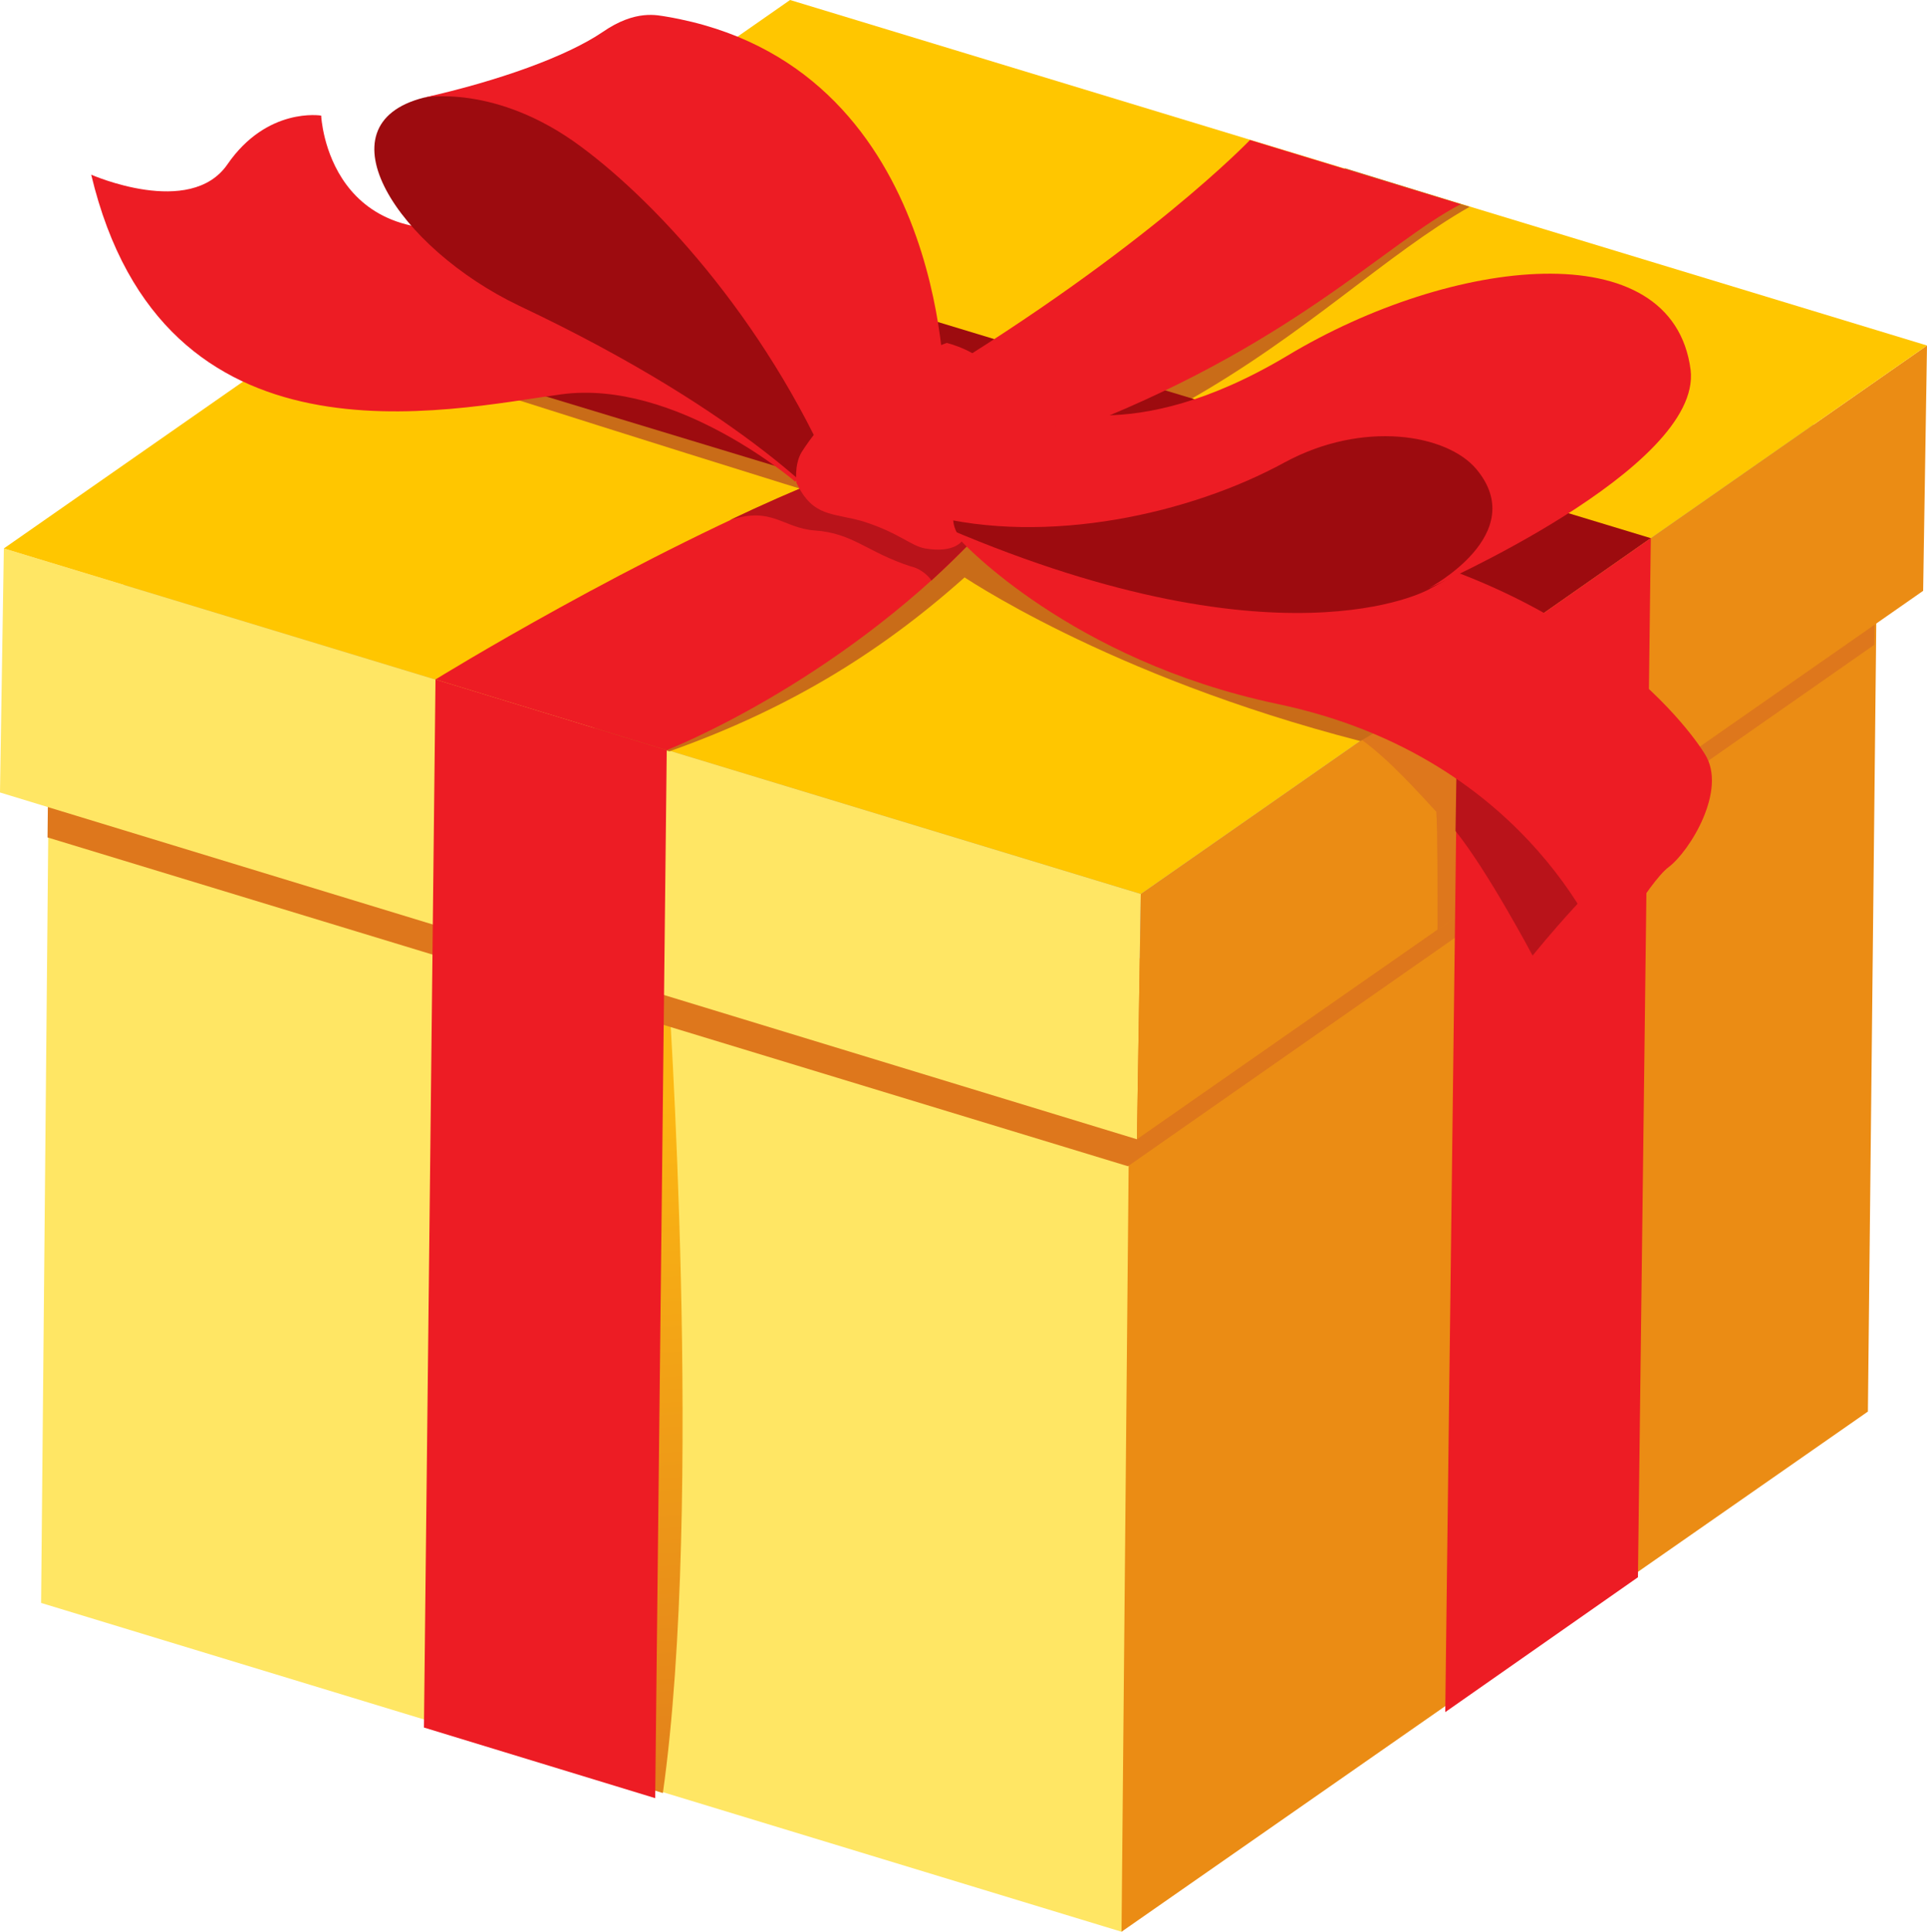
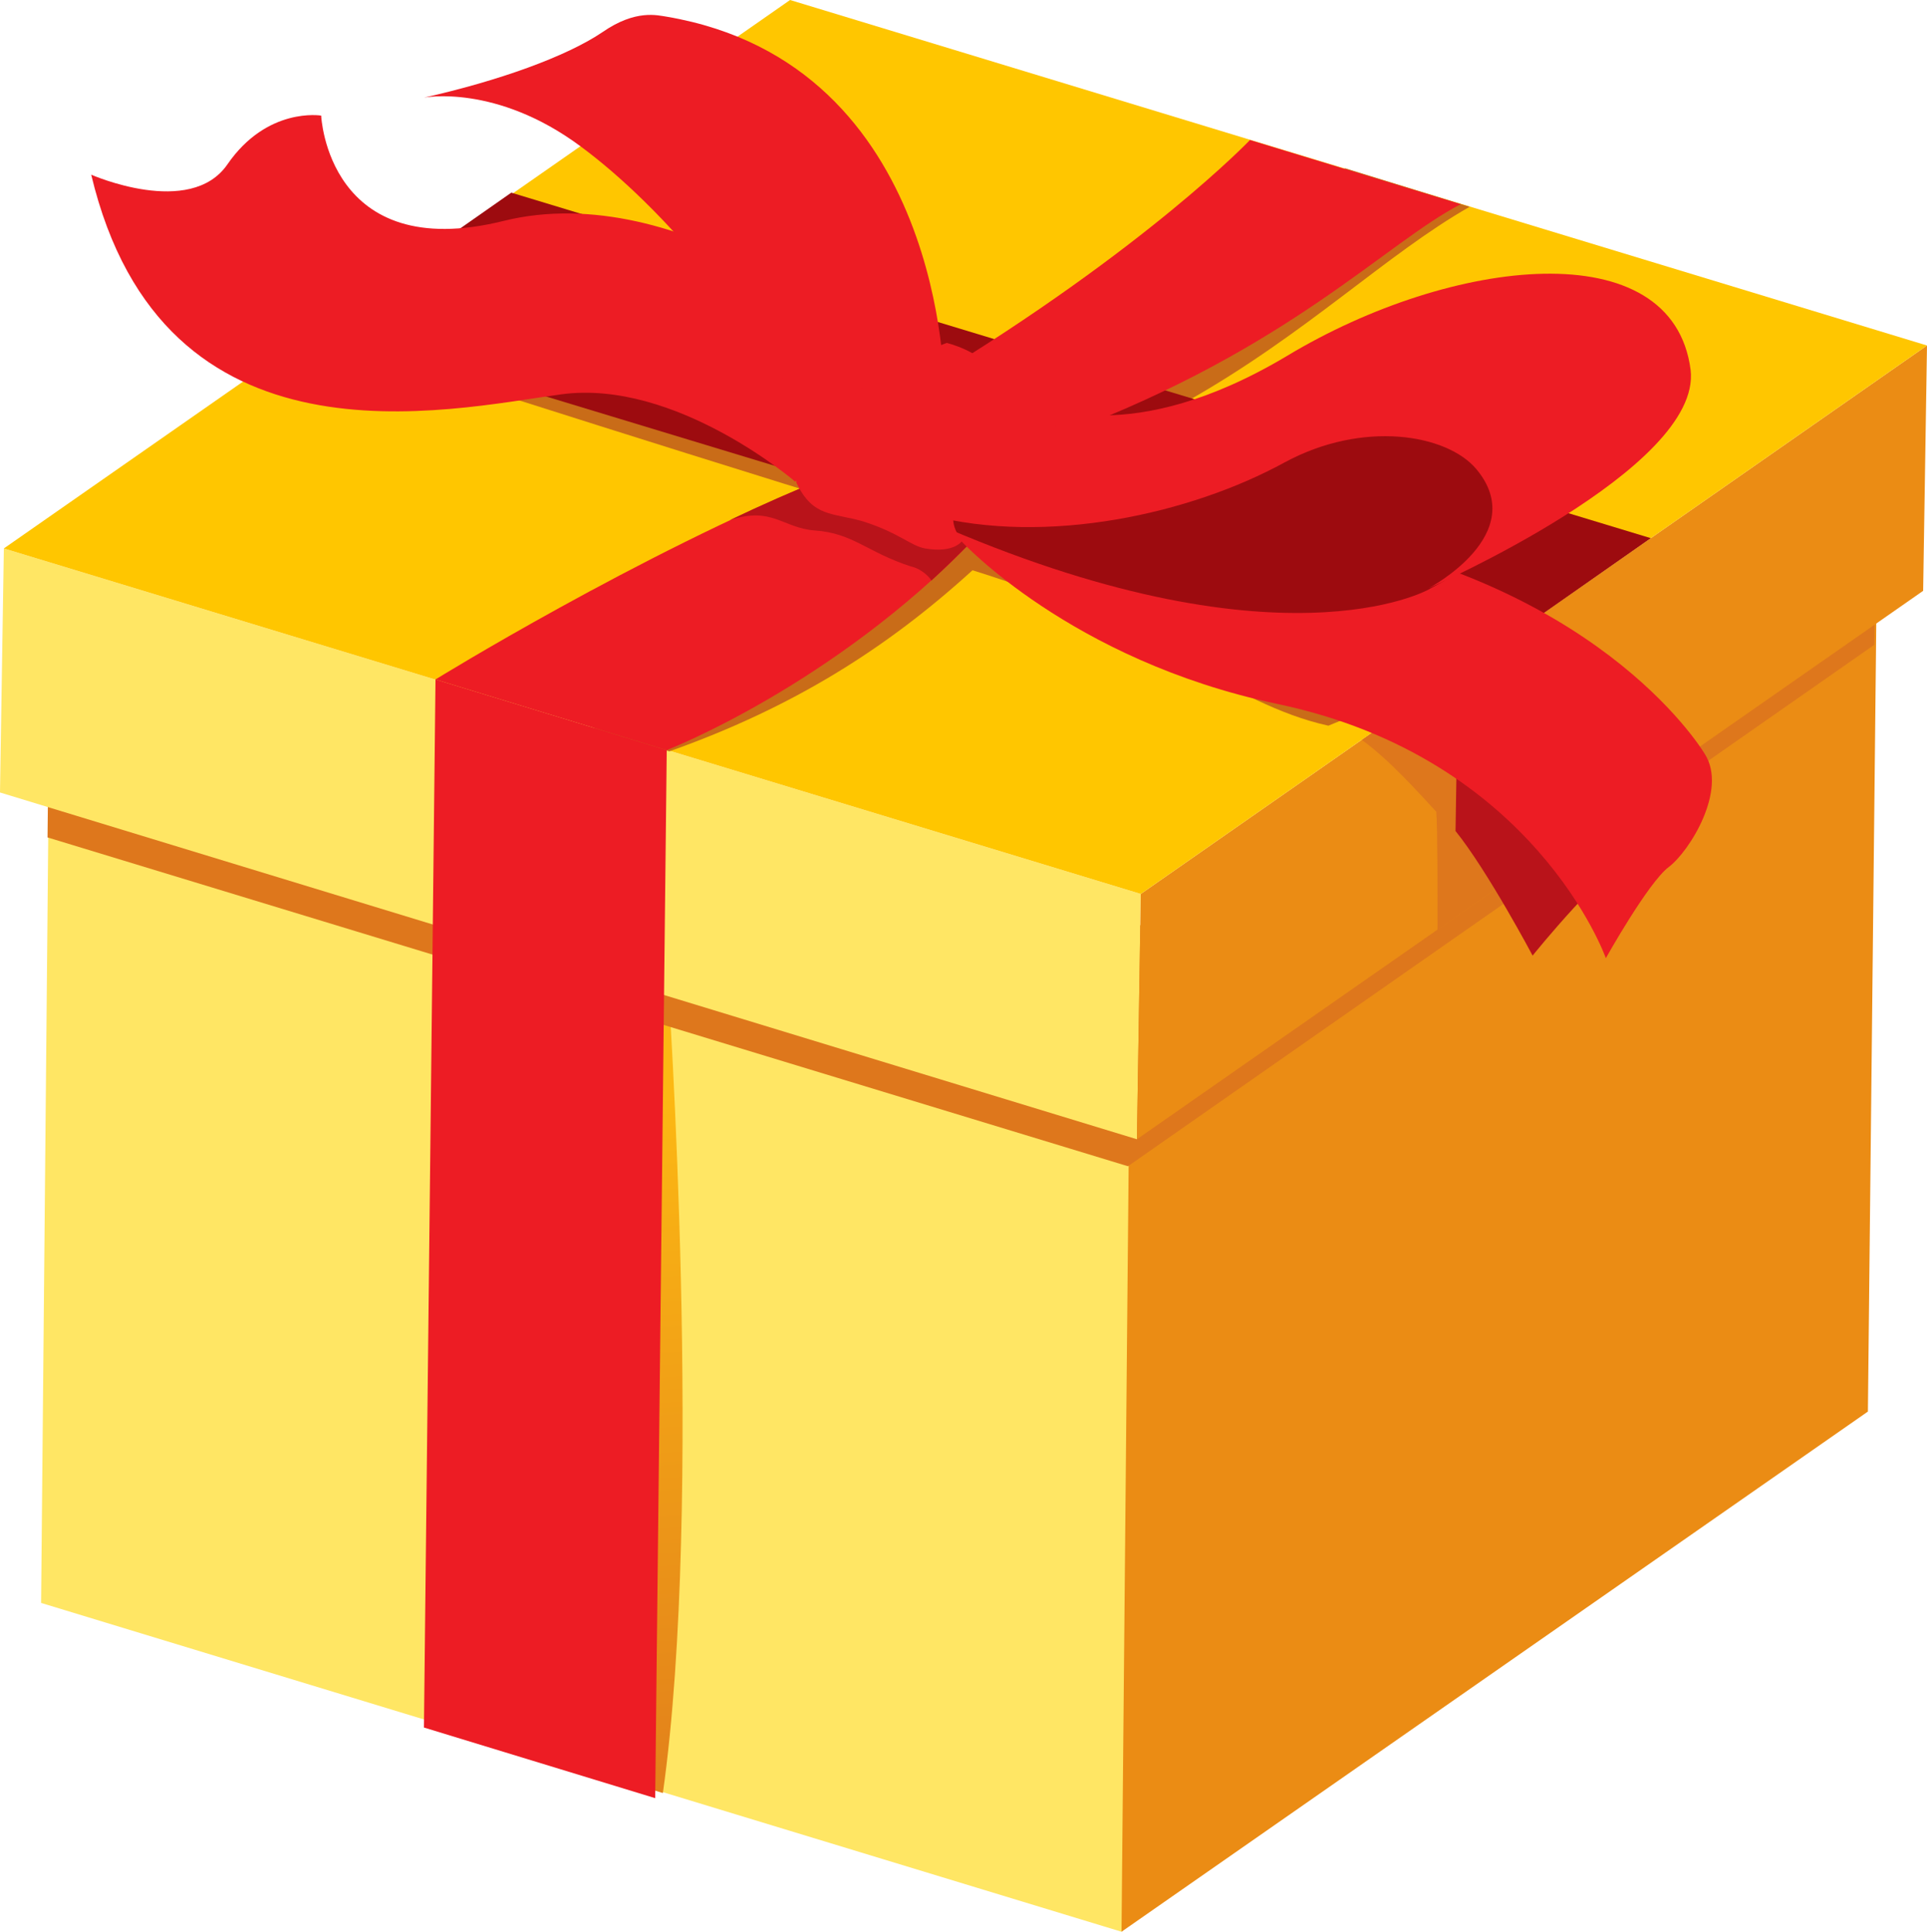
<svg xmlns="http://www.w3.org/2000/svg" xmlns:xlink="http://www.w3.org/1999/xlink" height="150.4" preserveAspectRatio="xMidYMid meet" version="1.0" viewBox="0.0 0.0 150.0 150.4" width="150.0" zoomAndPan="magnify">
  <g>
    <g>
      <g id="change1_1">
        <path d="M87.3 150.4L3.2 124.8 3.9 49.5 88 75.1 91.7 123.9z" fill="#ffe664" />
      </g>
      <linearGradient gradientTransform="matrix(-1.007 -.044 -.045 .999 -7781.658 -624.816)" gradientUnits="userSpaceOnUse" id="a" x1="-7797.669" x2="-7790.584" xlink:actuate="onLoad" xlink:show="other" xlink:type="simple" y1="430.899" y2="367.956">
        <stop offset="0" stop-color="#de771c" />
        <stop offset="1" stop-color="#fcb813" />
      </linearGradient>
      <path d="M46.1,62.4l4.2,0.3l1.7,13.8c0,0,2.8,40.4-0.4,63.1l-7.5-2.3L46.1,62.4z" fill="url(#a)" />
      <g id="change2_1">
        <path d="M87.3 150.4L145.4 109.9 146.2 34.6 88 75.1z" fill="#eb8c14" />
      </g>
      <g id="change3_1">
        <path d="M88.1 72.5L146.2 32 145.9 50.2 87.8 90.8 3.7 65.2 3.9 46.9z" fill="#de771c" />
      </g>
      <linearGradient gradientTransform="matrix(-1.008 -.011 -.012 1 -8809.974 -1155.09)" gradientUnits="userSpaceOnUse" id="b" x1="-8893.152" x2="-8778.36" xlink:actuate="onLoad" xlink:show="other" xlink:type="simple" y1="1082.752" y2="1119.522">
        <stop offset="0" stop-color="#939598" />
        <stop offset="1" stop-color="#c7c8ca" />
      </linearGradient>
-       <path d="M146.2 34.6L88 75.1 3.9 49.5 62.1 9z" fill="url(#b)" />
      <g id="change1_2">
        <path d="M88.5 88.7L0 61.7 0.3 42.7 88.8 69.6z" fill="#ffe664" />
      </g>
      <g id="change2_2">
        <path d="M88.5 88.7L149.7 46 150 26.9 88.8 69.6z" fill="#eb8c14" />
      </g>
      <g id="change3_2">
        <path d="M111.9,72.4c0-3,0-8.1-0.1-9.2c-1.3-1.4-3.6-4-5.8-5.6l10.2-7.1l0,0c4.5,3.1,7.6,9.1,9.1,12.5L111.9,72.4z" fill="#de771c" />
      </g>
      <g id="change4_1">
        <path d="M150 26.9L88.8 69.6 0.3 42.7 61.5 0z" fill="#ffc600" />
      </g>
      <g id="change5_1">
        <path d="M24.3,26l4.1-2.9c9.6,3.3,26.5,9,43.3,14.6l33-24.6l9.7,3c-6.5,3.7-12.7,9.9-22.1,15.2 c-5.2,3.7-6.4,5.6-11.9,9.4c13.4,4.5,25.9,8.7,33.7,11.4l-10.7,4.4c-7.7-1.7-13.4-7.7-27.7-12.1c-6.7,6.1-14,10.7-23.6,14.1 l-5.9-1.8L68.6,40C48.1,33.7,28.3,27.3,24.3,26z" fill="#c96c18" />
      </g>
      <g id="change5_2">
-         <path d="M106.9,57.1l-1,0.6c-19.8-5.1-31.2-13-31.2-13c-7.6-5.2,1.9-8.9,1.9-8.9l31.9,20L106.9,57.1z" fill="#c96c18" />
-       </g>
+         </g>
      <g id="change6_1">
        <path d="M113.5 52.4L128.5 41.9 39.8 15 24.8 25.5z" fill="#9d0b0f" />
      </g>
      <g id="change7_1">
-         <path d="M113.5 52.4L128.5 41.9 127.5 122.8 112.5 133.3z" fill="#ed1c24" />
+         <path d="M113.5 52.4z" fill="#ed1c24" />
      </g>
      <g id="change8_1">
        <path d="M113.5,52.4l2.7-1.9c5.1,3.4,10,10.3,12,13.3l0,1.8c-3.2,1.7-8.9,8.8-8.9,8.8s-3.5-6.6-6-9.7L113.5,52.4z" fill="#b9131a" />
      </g>
      <g id="change7_2">
        <path d="M51.9 58.4L33.9 52.9 33 134.5 51 140z" fill="#ed1c24" />
      </g>
      <g id="change6_2">
        <path d="M78.6,41.8l-8.9-2.7l14.4-10.7l9.6,2.9C88.8,34.8,83.7,38.4,78.6,41.8z" fill="#9d0b0f" />
      </g>
      <g id="change7_3">
        <path d="M83.2,33.6c17.2-6.5,24.7-14.7,30.5-17.7l-16.4-5c0,0-8,8.4-25,18.7c-4.1,2.5-4.8,6.2-8,7.6 c-14.7,6-30.4,15.7-30.4,15.7l18,5.5c0,0,12.9-5,23.9-16.4C78.7,39,77.7,37.5,83.2,33.6z" fill="#ed1c24" />
      </g>
      <g id="change8_2">
        <path d="M64.3,37.2c2.1-0.9,12.7,3.6,11.5,4.8c-1.1,1.1-2.2,2.2-3.3,3.2c-0.1-0.2-0.7-0.9-1.6-1.1 c-3.4-1.1-4.5-2.6-7.5-2.8c-2.5-0.2-3.3-1.9-6.6-0.8C59.3,39.3,61.8,38.2,64.3,37.2z" fill="#b9131a" />
      </g>
      <g>
        <g id="change7_4">
          <path d="M74.8,42.1c0,0,8.5,9.3,24.6,12.7c20.1,4.2,25.6,19.8,25.6,19.8s3.3-5.9,4.9-7.1c1.6-1.2,4.6-6,2.8-8.8 c0,0-7.5-12.8-29.5-17c-8.4-1.6-17.4-2.5-22.2-7.2C81,34.5,69.8,37.6,74.8,42.1z" fill="#ed1c24" />
        </g>
        <g id="change7_5">
          <path d="M61.9,37.5c0,0-9.3-8-18.2-6.8c-8.9,1.2-31,6.4-36.6-17.1c0,0,7.7,3.4,10.6-0.8C20.8,8.3,25,9,25,9 s0.5,11.6,14.2,8.2c13.7-3.4,29.2,9.1,29.6,12.3L61.9,37.5z" fill="#ed1c24" />
        </g>
        <g>
          <g id="change6_3">
-             <path d="M64.9,40c0,0-6.3-7.6-24.5-16.2C31,19.3,24.7,9.7,33,7.6c0,0,13.4-2.8,17.1,2.9c0,0-4.1,1.4,4.6,8.7 c3.3,2.7,9.6,8.3,15.8,12L64.9,40z" fill="#9d0b0f" />
-           </g>
+             </g>
          <g id="change7_6">
            <path d="M73.5,30.2c0,0,0.1-25.2-21.6-28.9c-0.7-0.1-2.4-0.6-5,1.2C44.1,4.4,38.8,6.3,33,7.6c0,0,5.6-1.1,12.2,3.8 c6.1,4.5,15,14.2,20.3,27.2L73.5,30.2z" fill="#ed1c24" />
          </g>
          <g id="change6_4">
            <path d="M120.4,40.5c-3.5,2.3-9.2,5.4-9.2,5.4s-11.7,6.6-38.7-5.3l9.5-7.4l36.1-3.6L120.4,40.5z" fill="#9d0b0f" />
          </g>
          <g id="change7_7">
            <path d="M81.1,31.5c0,0,6.9,3.5,19.1-3.8c12.8-7.7,30-9.7,31.4,1.1c0.9,7.7-20.4,17-20.4,17s8-4.2,3.7-9.3 c-2.3-2.7-8.8-3.8-14.9-0.5c-7.3,4-18.5,6.5-27.7,4.1C72.3,40.2,77.2,35.8,81.1,31.5z" fill="#ed1c24" />
          </g>
          <g id="change7_8">
            <path d="M83.7,31.4c0.1,0.2,0.1,0.7-0.2,0.9c-1.5,0.9-6.3,3.9-8.8,6.8c-0.7,0.8-0.7,1.9,0.2,3c0,0-0.6,1-2.9,0.6 c-1.1-0.2-2-1.2-4.8-2.1c-2.4-0.7-3.9-0.3-5.2-3c0,0-0.2-1.4,0.4-2.4c1.4-2.2,4.6-6.1,11.3-8.5c0,0,2.5,0.6,3.5,2.1 C78.1,29.9,82.5,29.5,83.7,31.4z" fill="#ed1c24" />
          </g>
        </g>
      </g>
    </g>
  </g>
</svg>